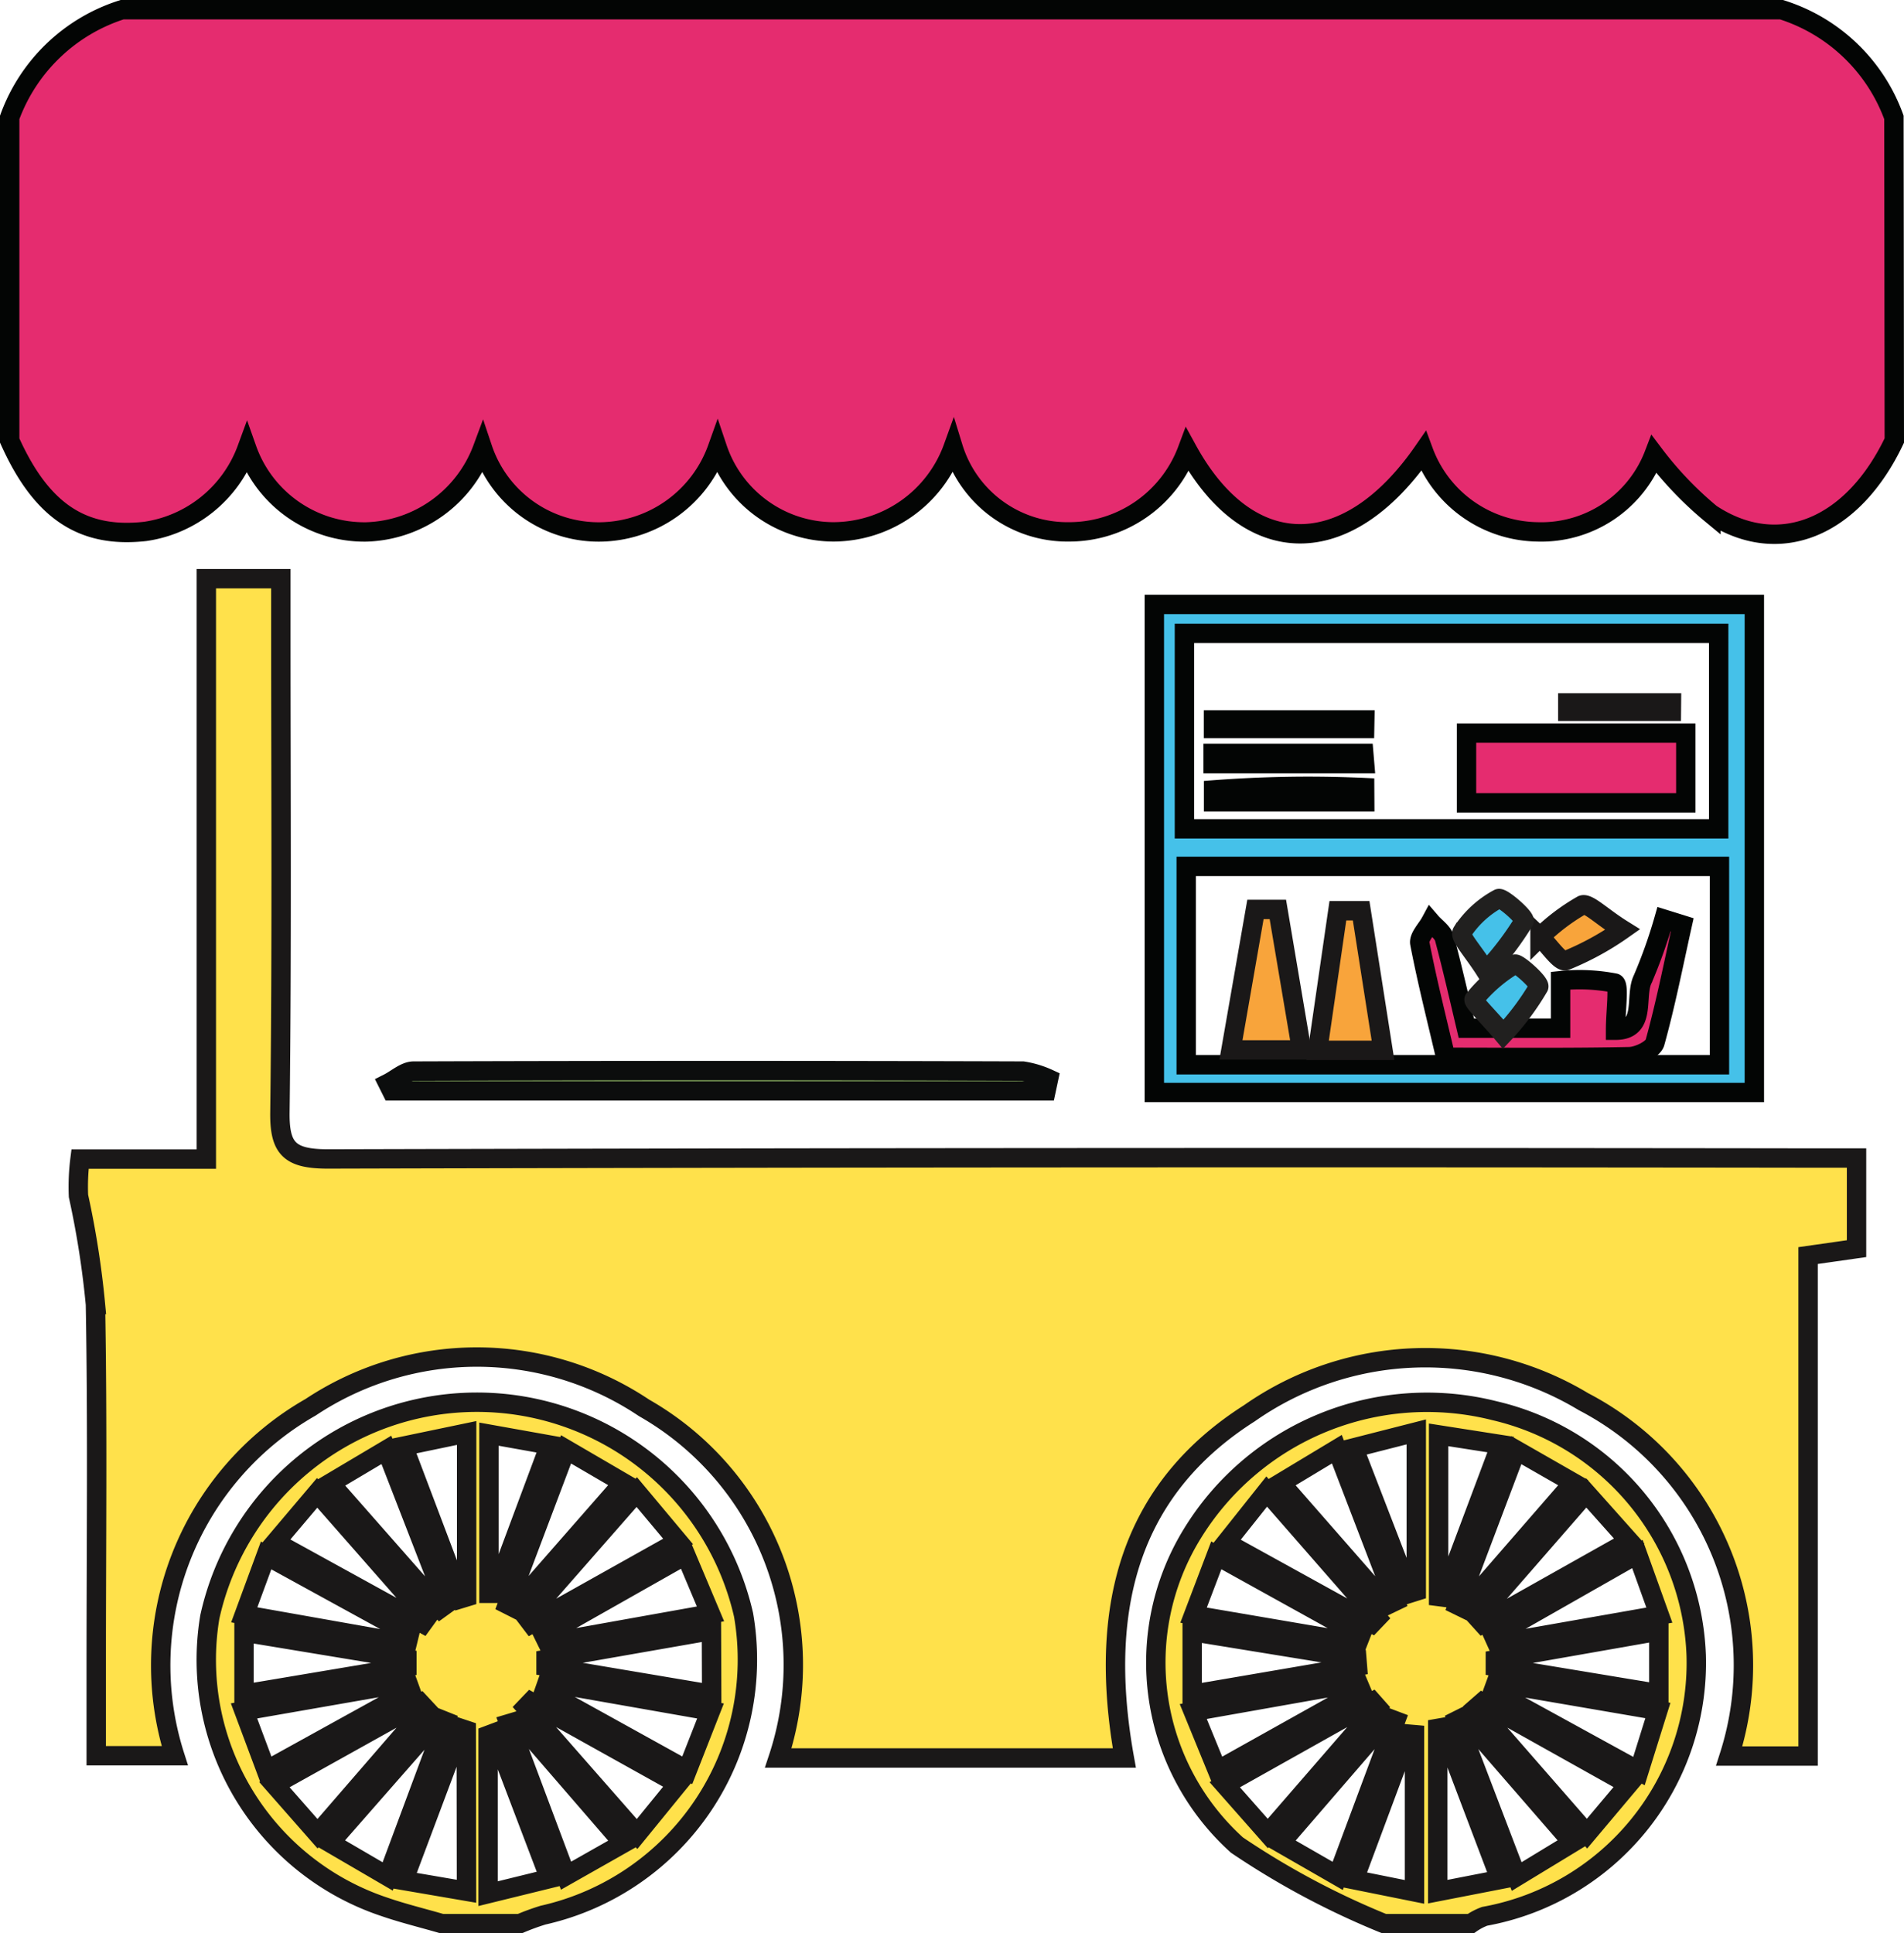
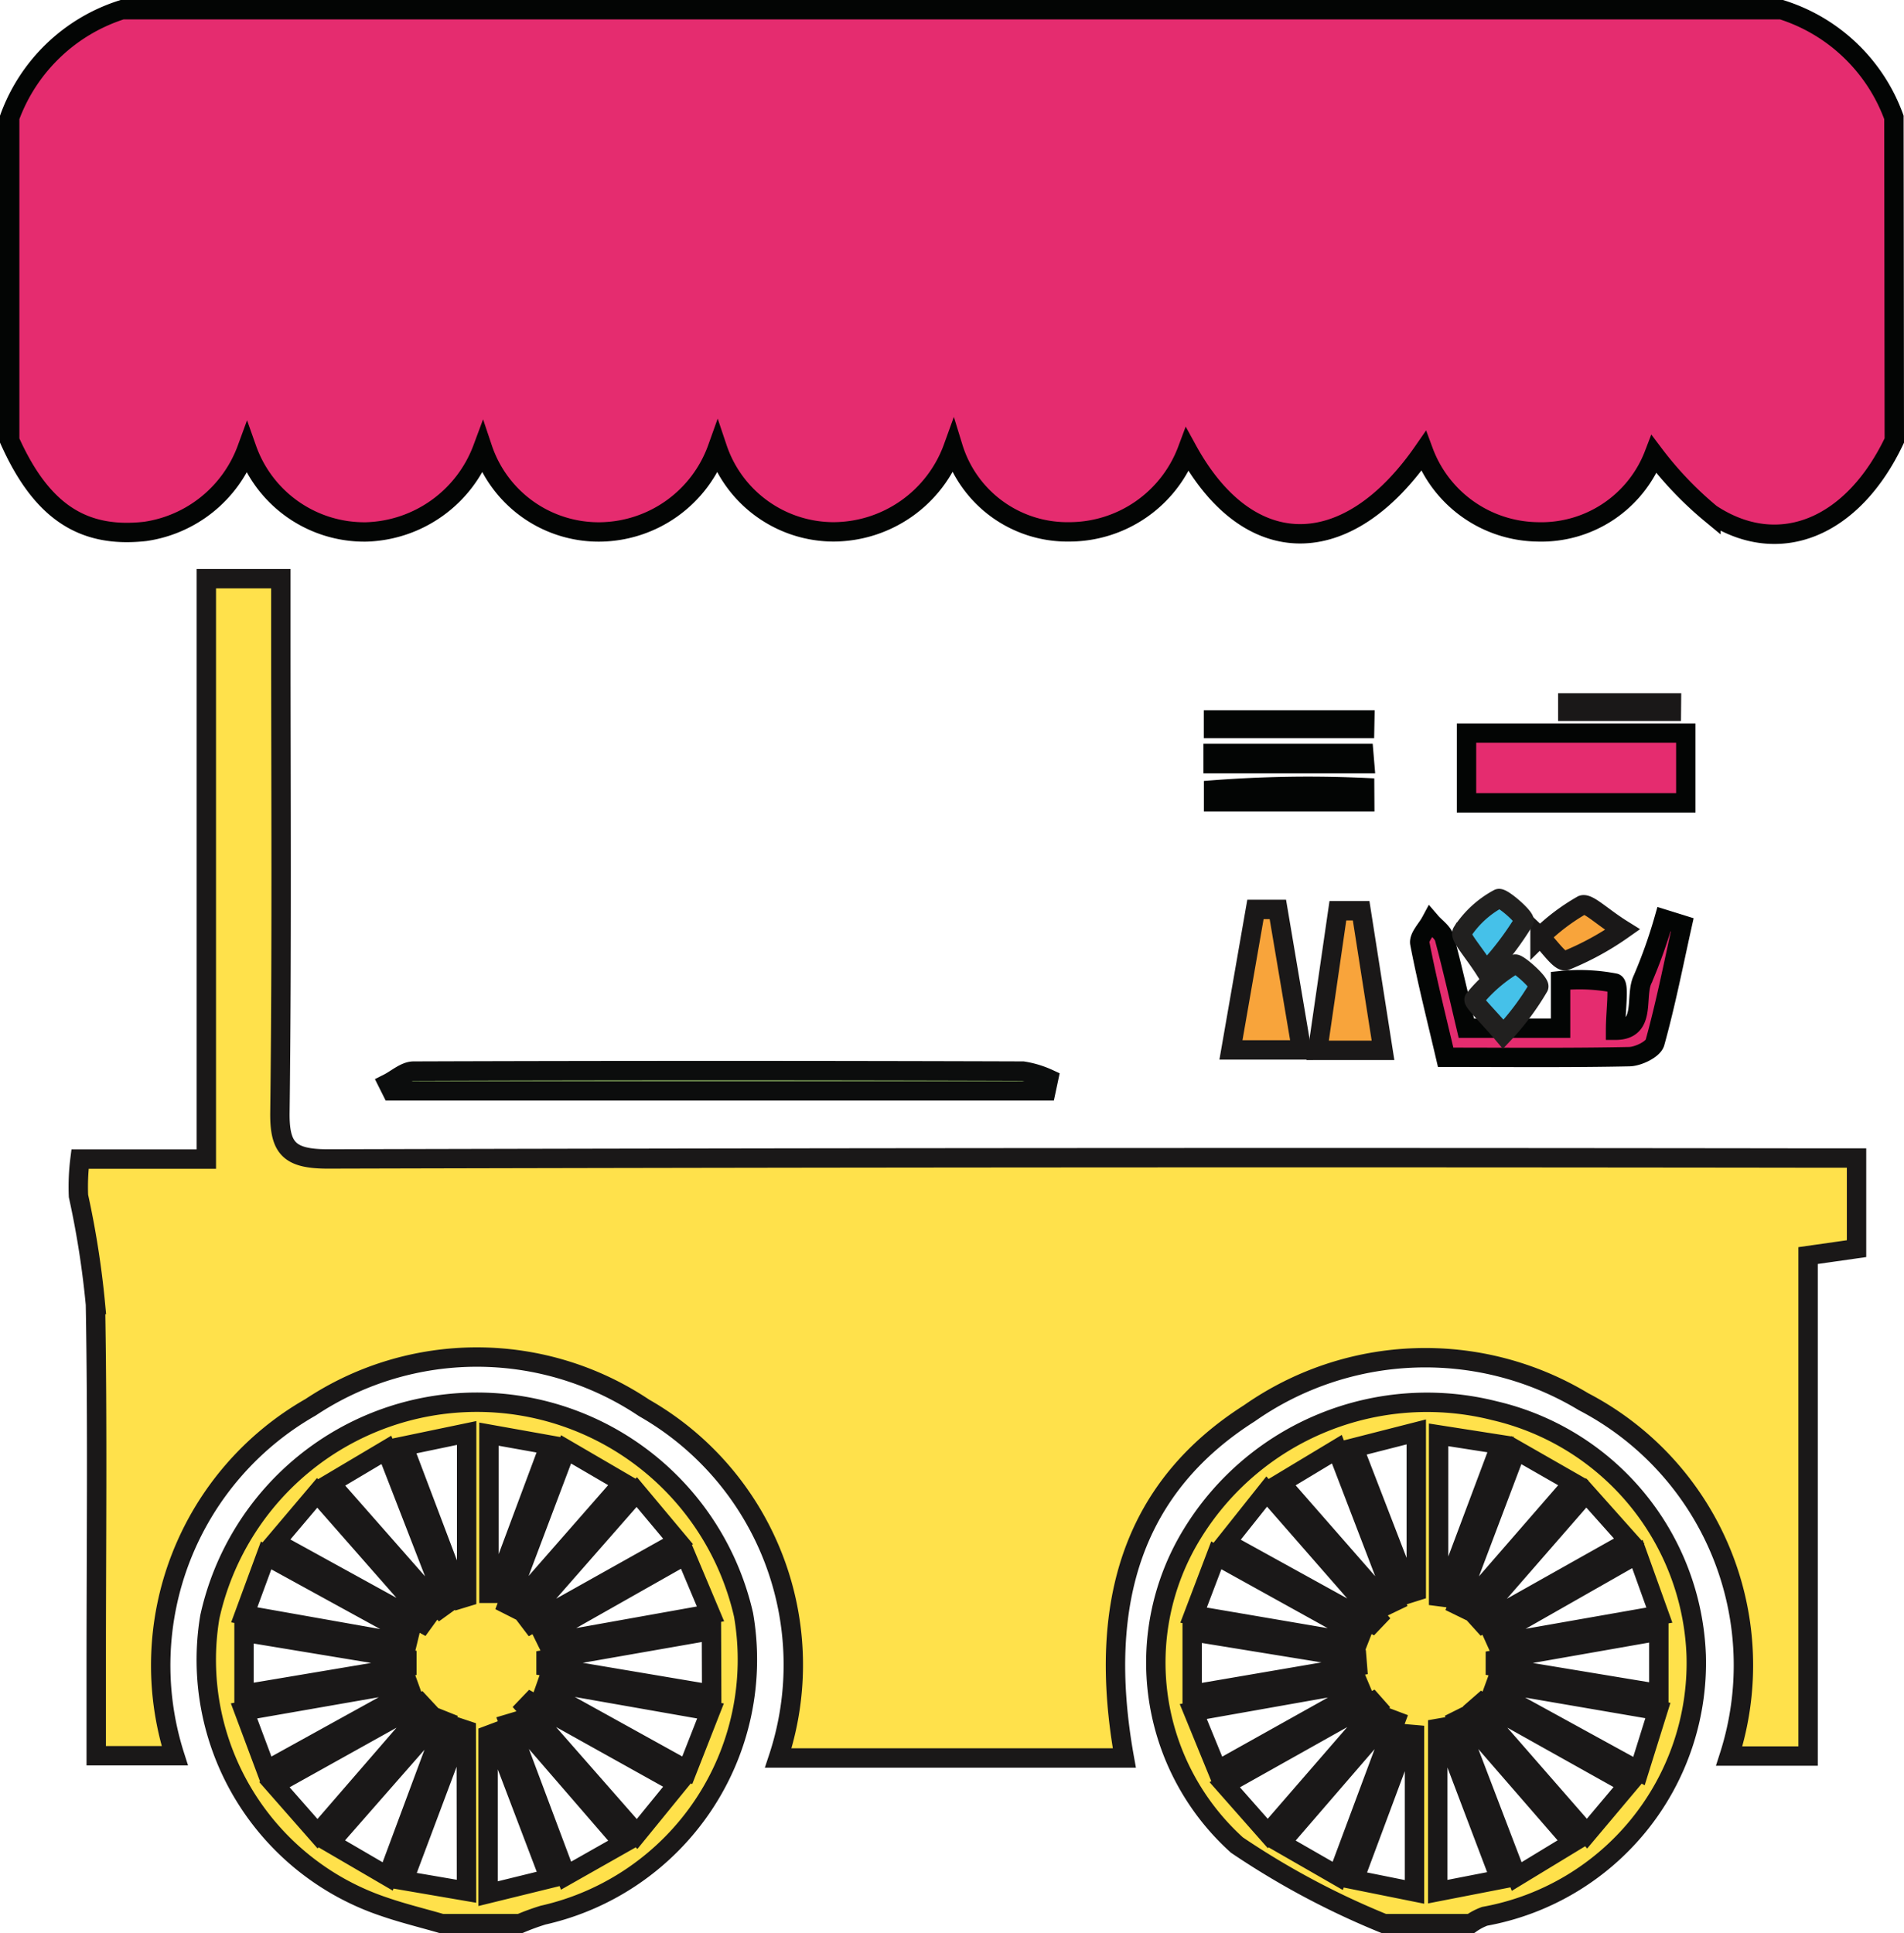
<svg xmlns="http://www.w3.org/2000/svg" width="24.555" height="24.933" viewBox="0 0 24.555 24.933">
  <defs>
    <style>.a{fill:#e52c6f;}.a,.c{stroke:#030504;}.a,.b,.c,.d,.e,.f{stroke-miterlimit:10;stroke-width:0.25px;}.b{fill:#ffe14b;}.b,.e{stroke:#1a1818;}.c,.f{fill:#45c1e9;}.d{fill:#9dc86d;stroke:#0c0d0d;}.e{fill:#f8a43b;}.f{stroke:#21201f;}</style>
  </defs>
  <g transform="translate(-0.625 -0.711)">
    <path class="a" d="M25.055,6.392c-.534,1.125-1.489,1.524-2.365.945a4.565,4.565,0,0,1-.733-.767,1.557,1.557,0,0,1-1.508,1A1.591,1.591,0,0,1,18.983,6.53C18,7.951,16.729,7.955,15.938,6.512A1.627,1.627,0,0,1,14.412,7.57a1.541,1.541,0,0,1-1.495-1.088,1.647,1.647,0,0,1-1.54,1.088,1.584,1.584,0,0,1-1.5-1.079,1.628,1.628,0,0,1-1.507,1.08A1.579,1.579,0,0,1,6.849,6.494a1.653,1.653,0,0,1-1.5,1.077A1.607,1.607,0,0,1,3.809,6.5,1.649,1.649,0,0,1,2.5,7.564C1.686,7.656,1.157,7.3.75,6.392V2.225A2.276,2.276,0,0,1,2.2.836H23.6a2.266,2.266,0,0,1,1.45,1.389Z" />
    <path class="b" d="M6.325,25.519c-.247-.072-.5-.133-.74-.216a3.358,3.358,0,0,1-2.254-3.739,3.527,3.527,0,0,1,6.883-.029,3.378,3.378,0,0,1-2.586,3.874,3,3,0,0,0-.3.11Zm1.6-6.117-.755,2,.081.041,1.411-1.611Zm-2.05,2.506.03-.124L4.057,20.77l-.282.766Zm1.543-.337.06.079,1.892-1.06-.533-.637Zm.054,1.088-.066.069,1.435,1.635.527-.647Zm-2.752,1.7,1.395-1.611-.067-.072L4.164,23.726Zm.161.117.744.434.744-2-.085-.034ZM5.92,22.515l-.039-.108-2.109.368.287.768Zm1.764-.109-.04.114,1.844,1.021.3-.765Zm-.384.5-.11.033L7.925,24.9l.738-.418Zm2.488-1.382-.32-.76-1.83,1.036.049.1ZM4.176,20.6l1.9,1.046.053-.073-1.414-1.61ZM9.8,21.738l-2.133.373,0,.091,2.136.36ZM7,23.059l-.08.03v2.043l.794-.195Zm-1.128-.853,0-.1-2.1-.347v.8Zm1.059-3v2.053l.07,0,.713-1.913Zm-2.047.633,1.42,1.614.076-.055-.772-1.989Zm1.754,3.185L6.566,23,5.83,24.962l.811.139Zm.005-3.833-.816.17.744,1.966.072-.022Z" />
    <path class="b" d="M18.477,25.519a10.323,10.323,0,0,1-1.9-1.014A3.171,3.171,0,0,1,16,20.492a3.551,3.551,0,0,1,3.9-1.588A3.366,3.366,0,0,1,22.5,22.058a3.321,3.321,0,0,1-2.728,3.366.78.78,0,0,0-.18.095Zm-.6-.616.745-2-.09-.034-1.391,1.611Zm1.863-2.237-.071.062,1.423,1.63.535-.636Zm-2.765,1.69,1.412-1.628-.062-.07L16.42,23.727Zm1.346-2.711.065-.068-1.425-1.631-.524.659ZM16,22.562l2.131-.365-.008-.1L16,21.752Zm2.178-.055-.042-.1-2.122.376.311.76Zm-2.16-.967,2.116.361.039-.1-1.862-1.032Zm5.724-.788-1.855,1.056.045.1,2.093-.368Zm-4.6-.916,1.376,1.572.1-.048-.752-1.96Zm3.038-.424-.756,2,.082.04,1.408-1.62Zm-.26,3-.039.107,1.881,1.032.244-.781Zm-.241-.838.067.074,1.89-1.063-.554-.621ZM19.5,22.857l-.084.042.769,2.012.719-.437Zm-.633,2.252V23.081l-.08-.007-.7,1.878Zm1.043-2.994,0,.089,2.108.349v-.808Zm-1.02-2.938-.807.206.724,1.874.083-.026Zm.34,3.812L19.167,23v2.106l.806-.157Zm.748-3.649-.8-.125V21.3l.062.008Z" />
    <path class="b" d="M2.879,23.353H1.866V22.182c0-1.549.018-3.1-.01-4.648a11.571,11.571,0,0,0-.219-1.4,2.838,2.838,0,0,1,.02-.475H3.286V8.174h.961v.633c0,2.083.014,4.167-.012,6.25-.006.469.126.6.621.6q9.533-.025,19.065-.012h.647v1.169l-.625.089v6.454H22.926a3.832,3.832,0,0,0-1.88-4.57,3.951,3.951,0,0,0-4.307.149c-1.468.934-1.981,2.4-1.614,4.446H10.662a3.815,3.815,0,0,0-1.731-4.515,3.875,3.875,0,0,0-4.3-.008A3.832,3.832,0,0,0,2.879,23.353Z" />
-     <path class="c" d="M23.25,8.506V14.8H15.512V8.506Zm-.46.373H15.9V11.4H22.79Zm.01,3.005H15.923v2.558H22.8Z" />
    <path class="d" d="M5.628,14.683c.11-.055.22-.158.33-.159q3.93-.013,7.859,0a1.247,1.247,0,0,1,.331.1l-.033.155H5.676Z" />
    <path class="a" d="M22.366,10.165v.9H19.538v-.9Z" />
    <path class="c" d="M18.224,10.559H16.27v-.132h1.943Z" />
    <path class="c" d="M18.224,10.106H16.275l0-.111h1.951Z" />
    <path class="c" d="M18.225,11.051H16.276l0-.153a16.026,16.026,0,0,1,1.948-.03Z" />
    <path class="e" d="M22.18,9.884H20.844l0-.108h1.337Z" />
    <path class="a" d="M19.269,14.346c-.118-.505-.24-.984-.333-1.468-.016-.082.09-.186.14-.279.061.071.156.133.178.214.1.374.186.753.282,1.158h1.215v-.613a2.385,2.385,0,0,1,.7.031c.06.019.009.355.009.608.407,0,.241-.436.35-.658a6.461,6.461,0,0,0,.275-.774l.235.073c-.113.508-.213,1.019-.352,1.519-.024.086-.216.179-.332.181C20.861,14.354,20.085,14.346,19.269,14.346Z" />
    <path class="e" d="M17.411,14.251H16.5l.316-1.812.289,0Z" />
    <path class="e" d="M18.461,14.256h-.843l.261-1.8h.3Z" />
    <path class="e" d="M21.55,12.7a3.659,3.659,0,0,1-.734.4c-.074.02-.218-.2-.33-.306a2.623,2.623,0,0,1,.545-.412C21.108,12.353,21.285,12.535,21.55,12.7Z" />
    <path class="f" d="M20.012,14.049c-.192-.228-.4-.425-.375-.452a1.948,1.948,0,0,1,.525-.452c.033-.019.33.242.307.293A3.364,3.364,0,0,1,20.012,14.049Z" />
    <path class="f" d="M19.787,13.236c-.167-.265-.342-.445-.305-.505a1.281,1.281,0,0,1,.469-.431c.043-.024.35.244.329.289A3.933,3.933,0,0,1,19.787,13.236Z" />
  </g>
</svg>